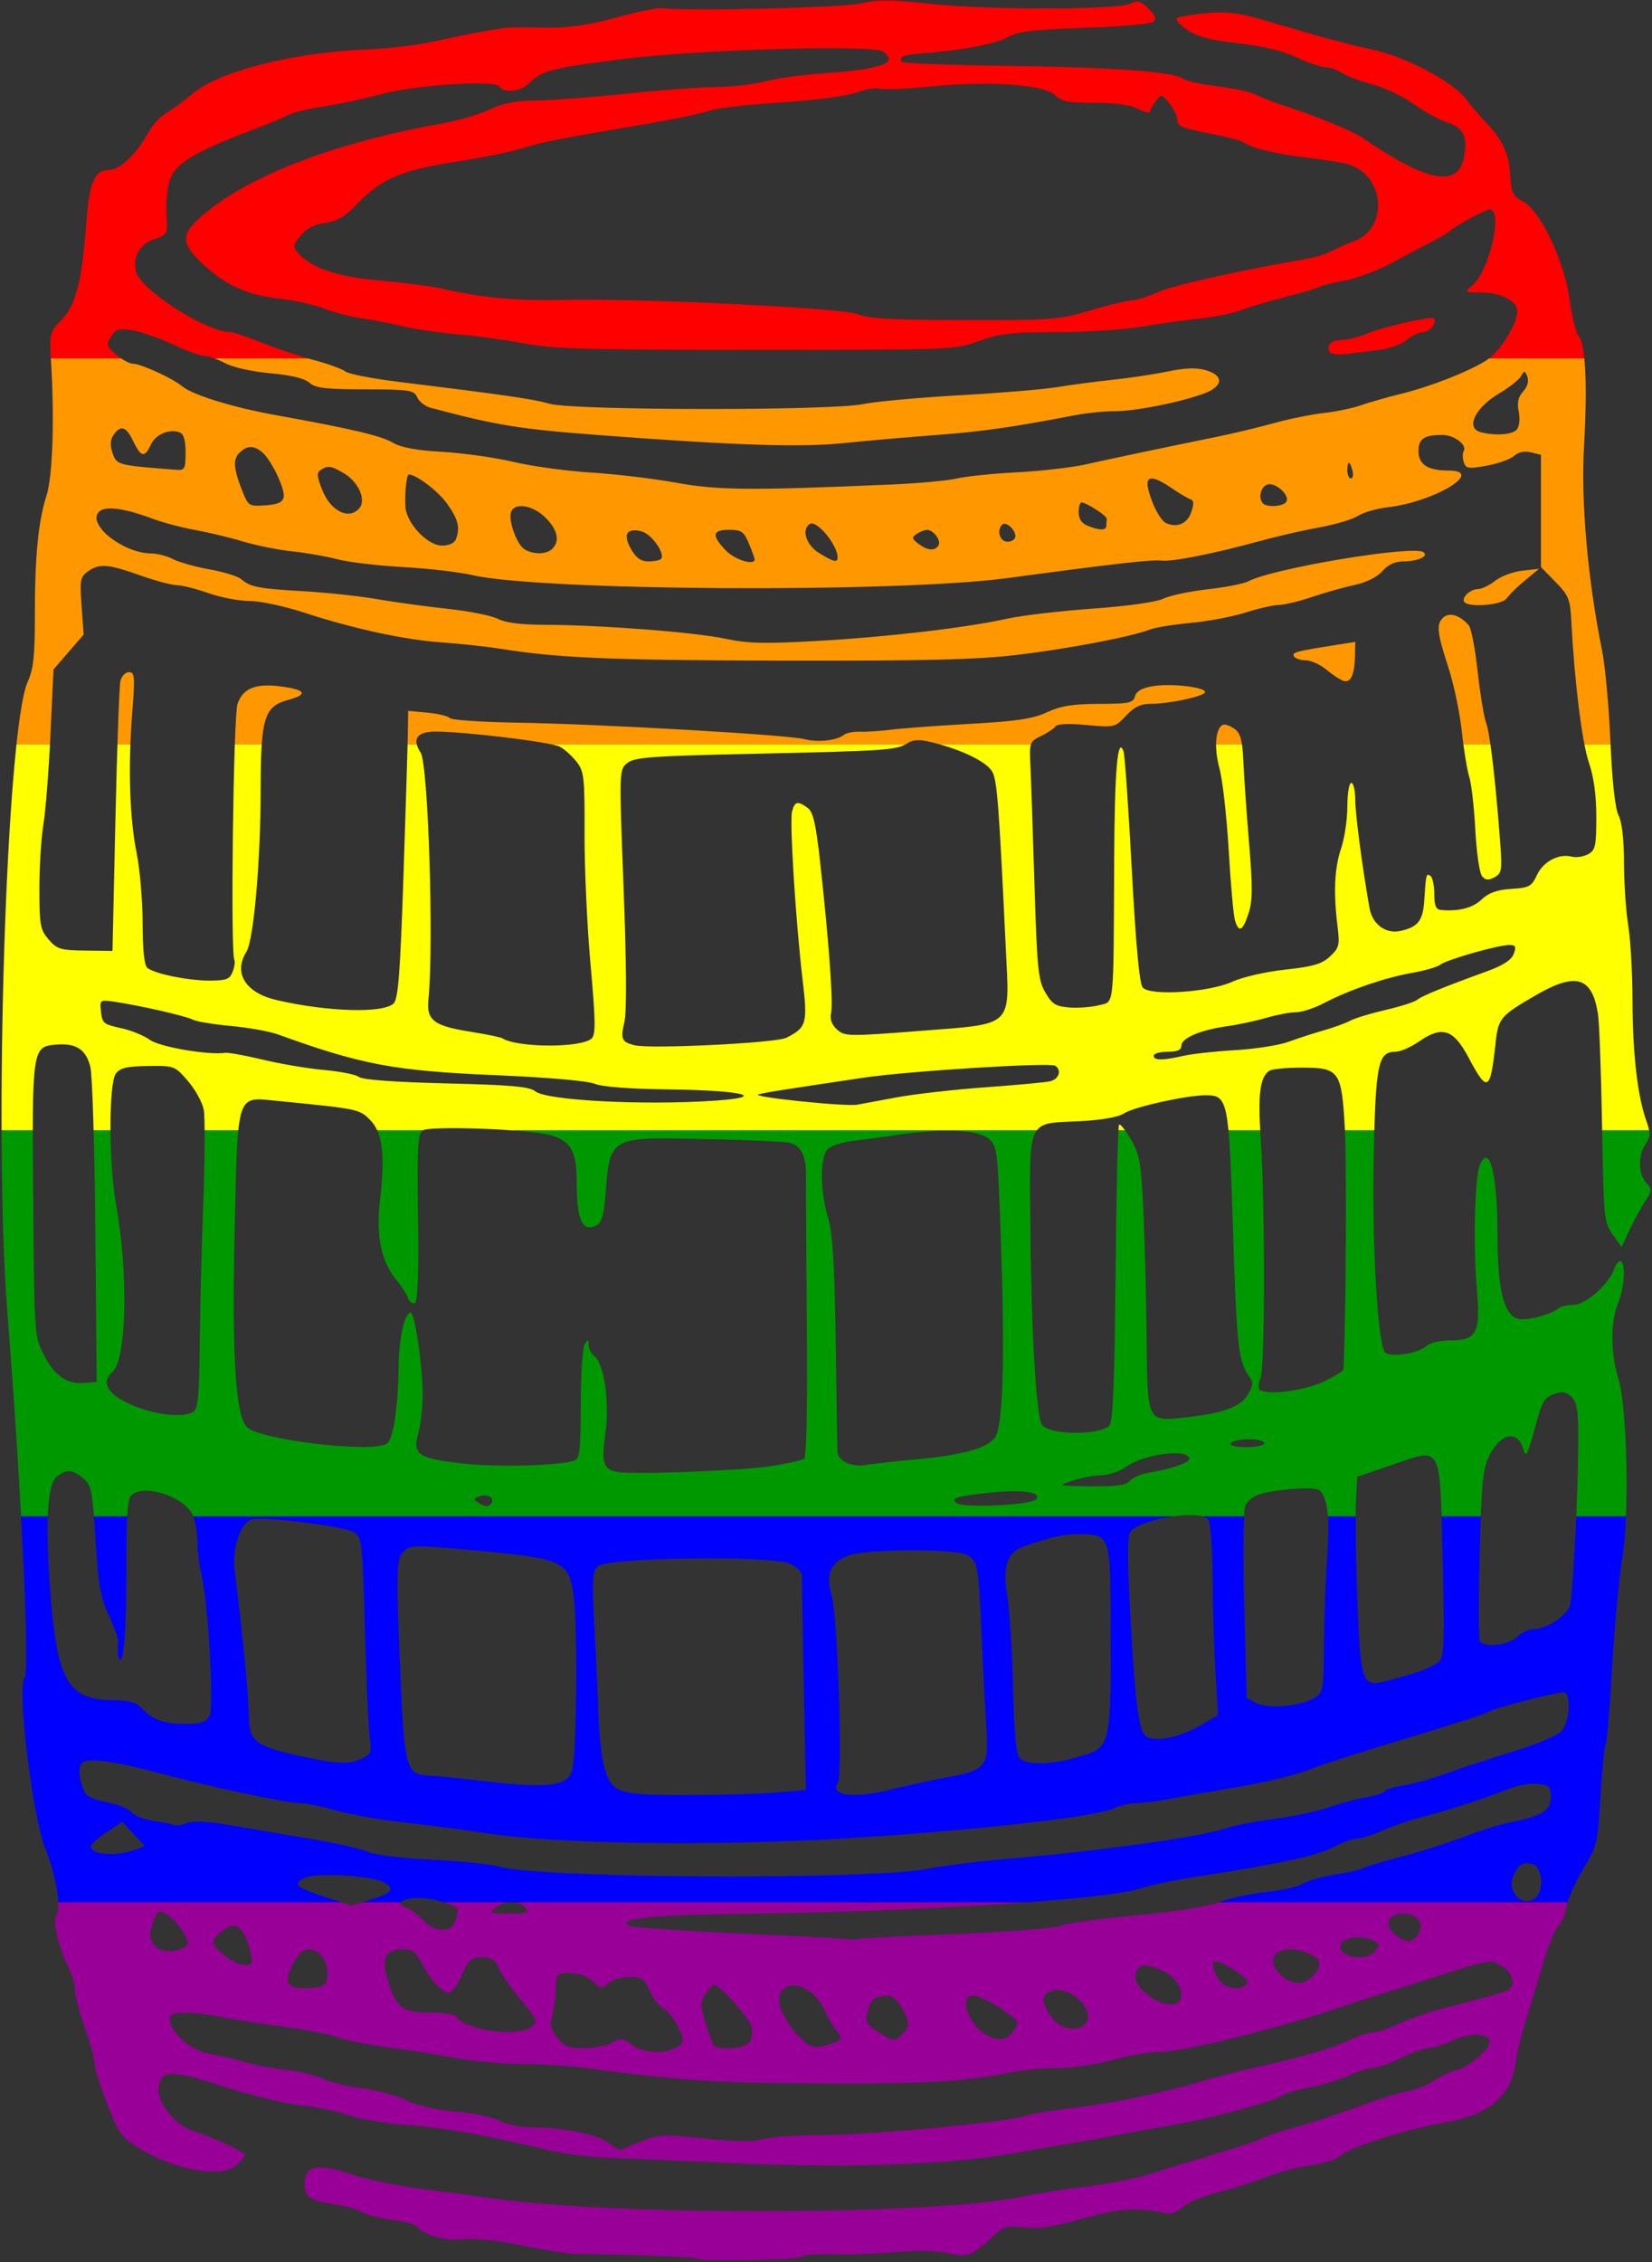
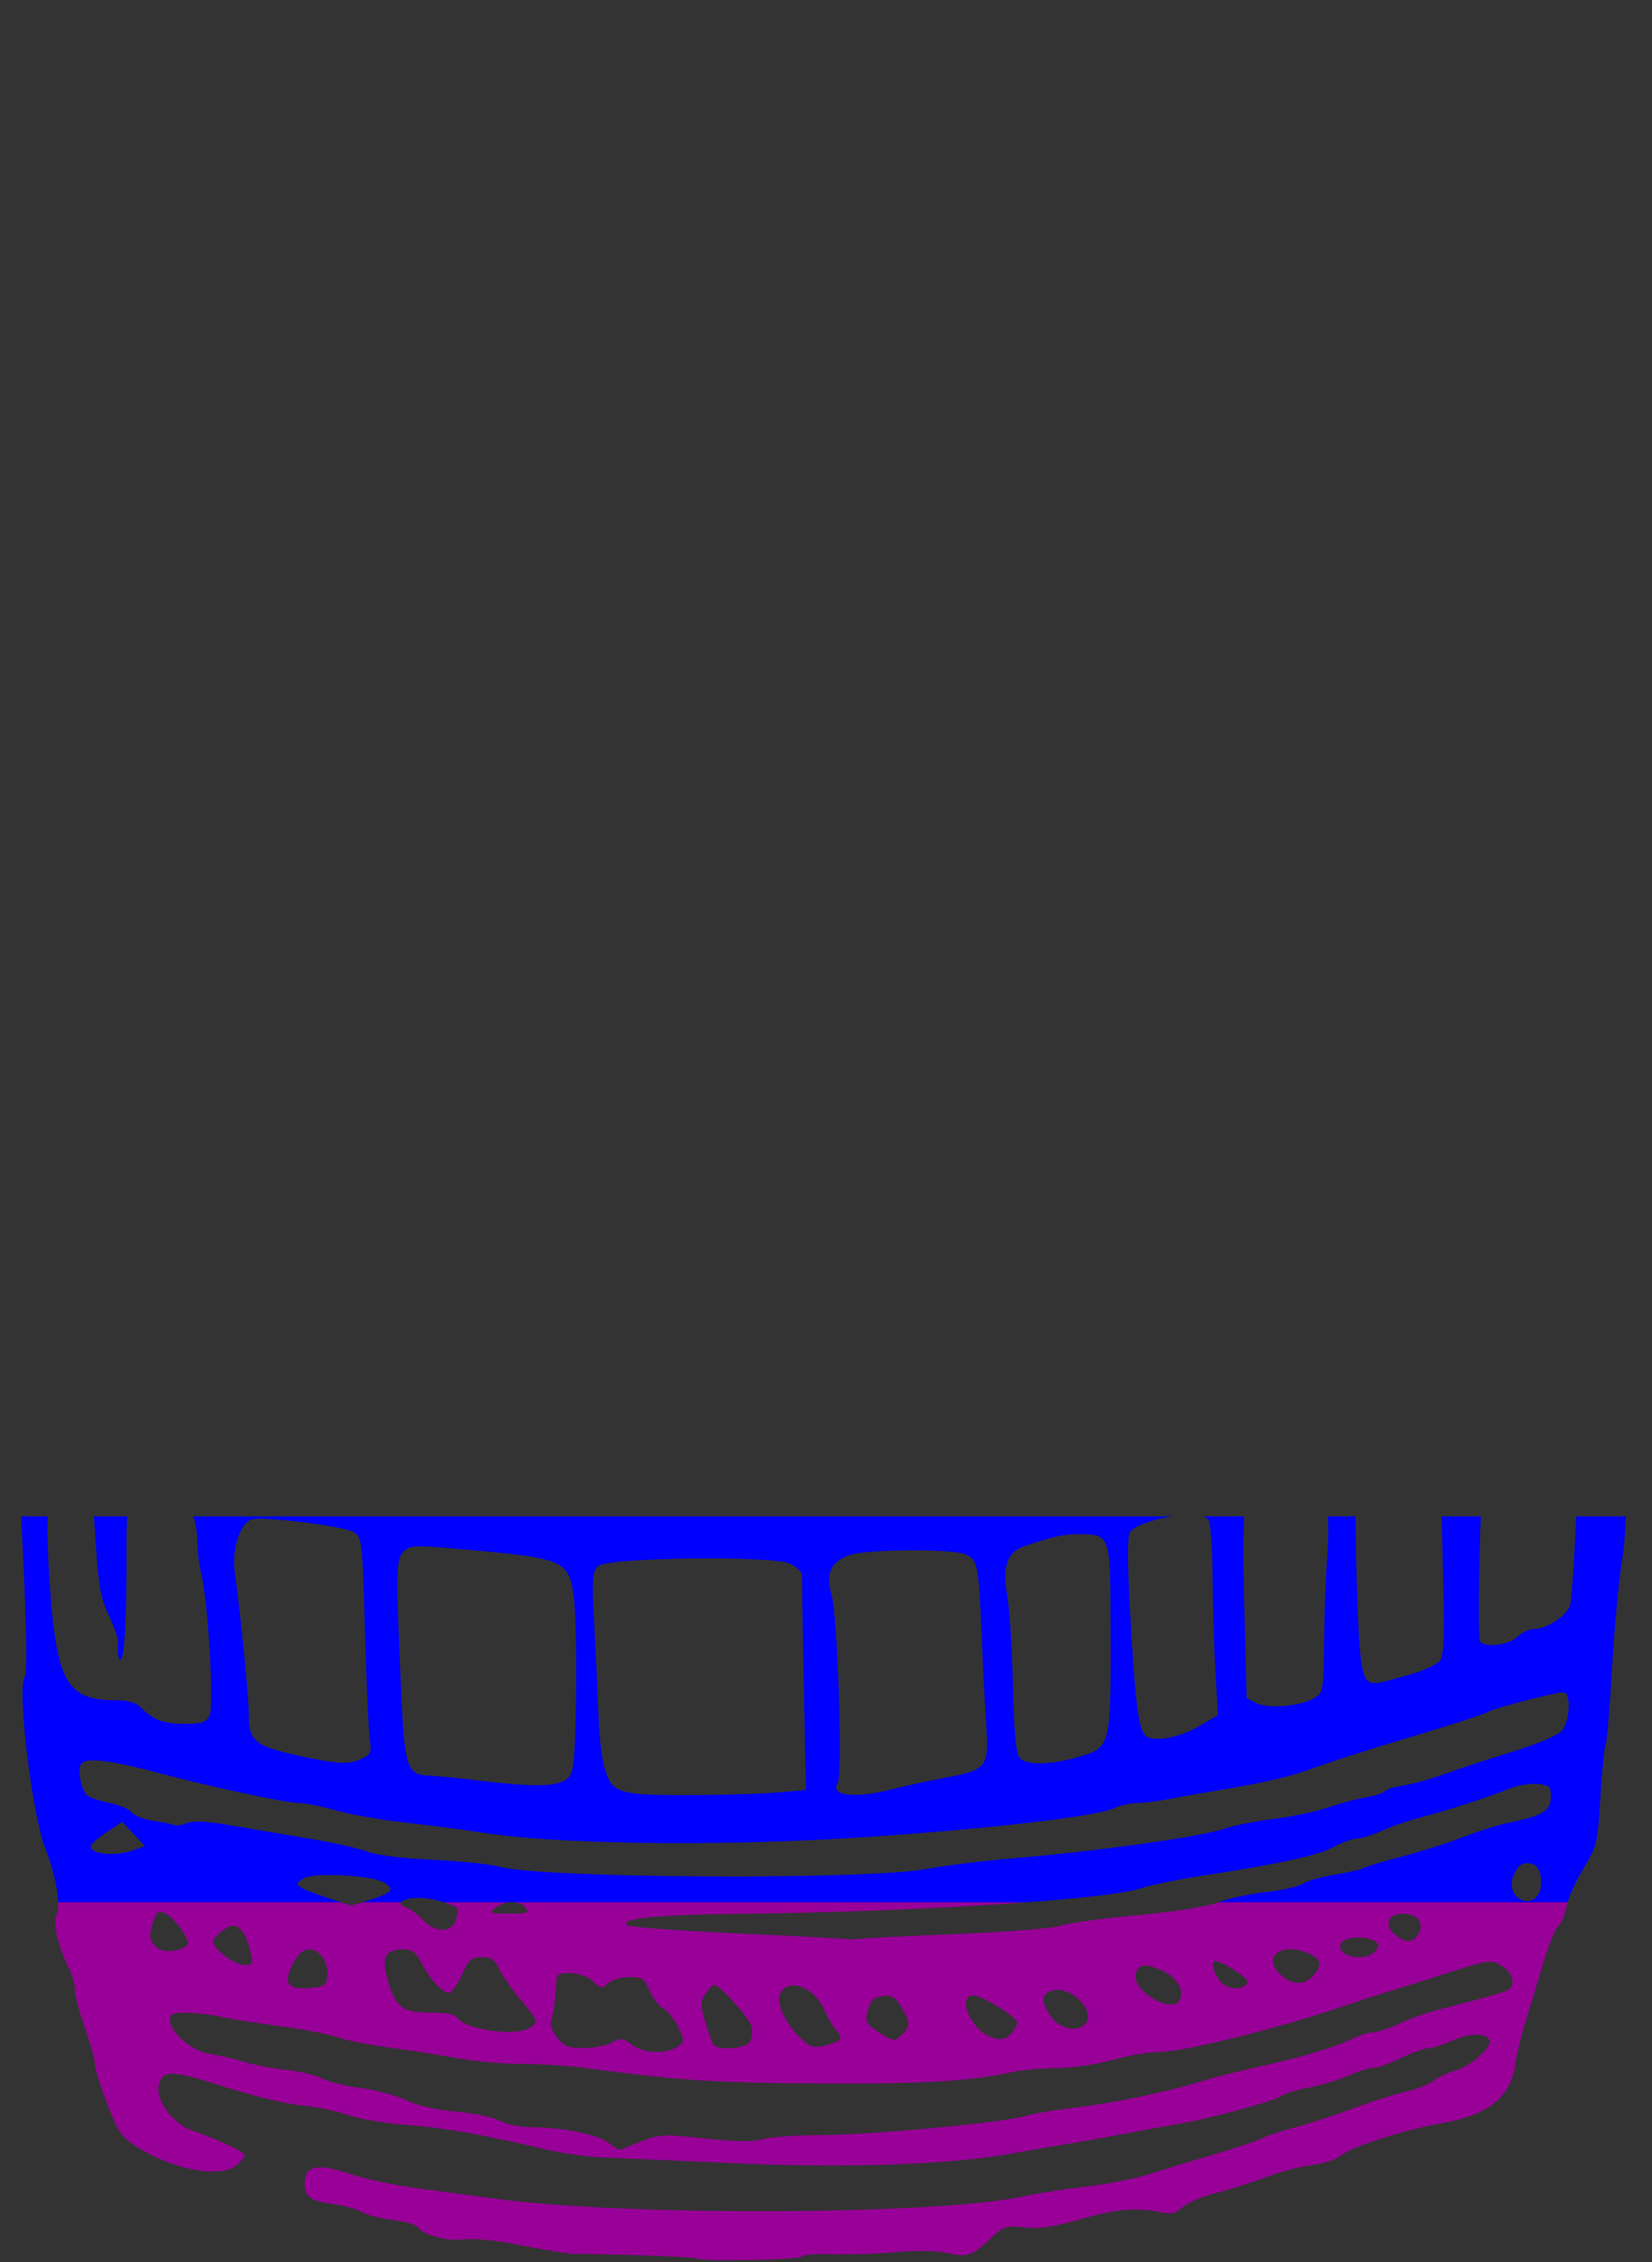
<svg xmlns="http://www.w3.org/2000/svg" width="391.875" height="536.25" viewBox="0 0 391.875 536.25">
  <rect x="0" y="0" width="391.875" height="536.25" fill="#333333" stroke="none" />
  <defs>
    <clipPath clipPathUnits="userSpaceOnUse" id="a">
      <path d="M416.654 592.282c-.393-.392-17.446-1.036-31.789-1.2-1.69-.02-7.898-1.005-13.795-2.189-6.541-1.314-12.41-1.922-15.051-1.56-4.254.584-10.758-1.227-12.077-3.361-.33-.533-3.242-1.298-6.473-1.7-3.231-.402-6.797-1.33-7.924-2.06-1.126-.73-4.46-1.644-7.409-2.03-6.125-.804-7.73-2.19-7.263-6.273.44-3.836 4.003-4.23 12.296-1.36 3.453 1.196 11.624 2.868 18.157 3.716 6.534.848 14.876 1.958 18.538 2.465 33.447 4.63 115.052 4.305 137.275-.548 3.662-.8 11.008-1.95 16.325-2.555 5.317-.605 12.462-1.99 15.879-3.078 3.417-1.088 11.053-3.41 16.969-5.158 5.916-1.75 11.672-3.677 12.791-4.284 1.12-.608 5.038-1.904 8.708-2.882 3.67-.978 10.591-3.237 15.38-5.02 4.79-1.783 10.783-3.681 13.318-4.218 2.536-.536 5.763-1.818 7.171-2.847 1.409-1.03 3.944-2.21 5.635-2.625 3.33-.817 8.707-5.354 8.707-7.347 0-2.299-4.794-2.528-9.376-.449-2.45 1.111-5.376 2.045-6.503 2.075-1.126.03-4.353 1.189-7.17 2.575-2.818 1.385-6.045 2.534-7.172 2.551-1.127.018-4.005.92-6.395 2.005-2.391 1.085-6.95 2.454-10.13 3.042-3.18.588-6.341 1.534-7.026 2.102-1.565 1.3-18.482 5.936-26.646 7.303-3.38.566-9.835 1.74-14.342 2.61-4.508.868-10.962 2.02-14.342 2.56-3.38.54-9.835 1.655-14.342 2.477-16.216 2.958-43.01 3.917-72.223 2.586-14.931-.68-30.375-1.36-34.319-1.51-3.944-.15-10.398-1.043-14.342-1.985-15.99-3.818-27.13-5.786-36.367-6.425-5.353-.37-12.241-1.538-15.308-2.595-3.066-1.057-8.598-2.193-12.293-2.524-3.695-.332-12.632-2.5-19.86-4.819-13.974-4.482-16.214-4.454-16.905.213-.541 3.654 4.08 9.613 8.637 11.138 6.037 2.02 13.727 5.584 13.727 6.363 0 .38-.961 1.56-2.135 2.623-3.885 3.516-16.375 1.272-25.665-4.612-4.25-2.693-5.084-3.884-7.939-11.362-1.754-4.594-3.19-9.245-3.19-10.334 0-1.09-1.152-5.28-2.561-9.311-1.409-4.032-2.561-8.447-2.561-9.811 0-1.364-.623-3.704-1.383-5.2-2.802-5.507-4.468-12.21-3.475-13.984 1.332-2.38.077-10.058-2.866-17.523-3.381-8.577-7.342-41.528-5.312-44.186 1.366-1.789-.883-49.424-4.439-94.01-3.69-46.277-.33-151.592 5.23-163.962 1.48-3.292 1.863-6.732 1.85-16.62-.023-15.58.86-24.892 2.983-31.476 1.657-5.135 2.153-20.047 1.182-35.537-.411-6.571-.295-6.992 2.842-10.244 3.665-3.799 5.24-10.097 6.36-25.417.74-10.11 2.143-13.318 5.83-13.318 2.823 0 7.251-4.216 10.224-9.736.988-1.835 3.062-4.085 4.609-4.998 1.546-.914 4.637-3.186 6.867-5.05 7.024-5.868 26.063-10.68 45.345-11.46 5.374-.217 13.21-1.157 17.415-2.088 10.101-2.236 17.418-3.553 19.938-3.588 1.127-.016 5.506 0 9.732.035 5.294.044 10.71-.771 17.416-2.62 5.352-1.477 10.654-2.571 11.78-2.433 6.727.828 46.847-.113 51.561-1.21 4.408-1.024 7.966-1 18.44.123 14.98 1.608 48.515 1.54 51.586-.103 1.66-.888 2.526-.653 4.53 1.23 1.746 1.64 2.157 2.65 1.392 3.417-.628.63-8.072 1.318-17.685 1.632-13.506.442-17.262.898-20.156 2.449-3.354 1.797-12.456 3.5-22.381 4.185-4.55.315-6.155 1.025-4.977 2.203.37.37 12.714.832 27.43 1.027 27.245.36 43.209 1.533 45.379 3.334.664.551 4.694 1.435 8.955 1.964 4.261.529 8.764 1.506 10.006 2.17 1.242.665 4.192 1.838 6.557 2.606 8.89 2.89 18.296 6.724 20.982 8.552 17.046 11.6 24.857 13.053 26.384 4.91.985-5.249-.153-7.532-4.444-8.918-2.086-.674-5.992-2.823-8.68-4.776-2.688-1.953-7.506-4.235-10.706-5.07-3.2-.836-6.75-2.173-7.89-2.97-1.14-.799-3.006-1.457-4.149-1.462-1.142-.006-4.552-1.162-7.576-2.57-3.578-1.666-8.873-2.936-15.155-3.637-7.232-.806-10.552-1.685-13.225-3.499-1.963-1.332-3.114-2.703-2.558-3.046.556-.344 3.956-.9 7.555-1.236 4.926-.46 8.294-.106 13.616 1.433a8224.363 8224.363 0 0114.754 4.284c4.226 1.232 10.69 2.865 14.365 3.628 8.65 1.797 21.028 8.253 24.461 12.758 1.465 1.923 3.61 4.458 4.768 5.635 4.666 4.743 6.486 8.466 6.8 13.916.282 4.89.647 5.664 3.389 7.157 4.54 2.473 10.709 15.54 12.056 25.533.577 4.278 1.62 8.47 2.318 9.316 1.808 2.187 2.314 12.666 1.387 28.684-.822 14.197.983 34.512 4.686 52.758.8 3.944 1.775 14.547 2.165 23.562.455 10.517 1.211 17.383 2.11 19.158.884 1.745 1.404 6.281 1.409 12.293.004 5.24.497 12.523 1.096 16.186.598 3.662 1.098 12.421 1.11 19.464.024 13.646 1.281 24.67 3.545 31.087 1.197 3.392 1.178 4.244-.135 6.12-2.012 2.872-1.941 7.76.146 10.066 1.549 1.712 1.532 2.056-.231 4.691-1.047 1.564-2.858 4.89-4.026 7.39l-2.122 4.548-2.325-3.265c-2.23-3.133-2.342-4.268-2.745-28.109-.23-13.665-.705-26.689-1.054-28.942-1.497-9.665-5.655-10.958-16.006-4.977-9.336 5.395-9.843 5.995-10.548 12.508-1.361 12.563-2.095 12.952-7.002 3.71-3.927-7.396-6.832-8.332-12.87-4.147-2.094 1.45-4.81 2.638-6.034 2.638-4.58 0-5.196 3-5.686 27.697-.438 22.055.978 47.048 2.834 50.053.988 1.597 8.556.528 10.904-1.541.89-.784 3.54-1.425 5.89-1.425 7.22 0 8.127-1.78 7.08-13.882-.928-10.706-.495-28.4.768-31.45 2.49-6.01 4.621 2.202 4.621 17.804 0 14.248 1.555 20.76 5.234 21.929 2.022.642 8.857-1.114 10.594-2.72.535-.496 2.317-.901 3.96-.901 3.095 0 9.262-5.53 10.494-9.411.324-1.022 1.02-1.858 1.545-1.858 1.487 0 1.123 6.834-.582 10.915-1.963 4.7-1.945 12.765.044 19.306 2.351 7.732 2.949 35.348 1.017 47.038-.845 5.118-2.02 17.785-2.61 28.148-.59 10.364-1.342 19.28-1.671 19.813-.33.533-.936 6.62-1.347 13.526-.715 12.011-.907 12.819-4.433 18.604-2.028 3.326-3.992 7.76-4.365 9.853-.373 2.093-1.326 4.342-2.116 4.998-.791.656-2.61 5.167-4.044 10.025a1264.164 1264.164 0 01-4.522 14.978c-1.054 3.38-2.2 8.173-2.544 10.649-1.215 8.714-6.902 13.322-19.052 15.435-9.482 1.65-23.673 6.178-26.067 8.318-1.127 1.008-4.584 2.155-7.683 2.55-3.1.394-8.4 1.786-11.781 3.093-3.381 1.307-9.144 3.126-12.806 4.042-3.662.916-7.67 2.607-8.906 3.757-1.771 1.647-2.967 1.934-5.635 1.35-6.221-1.36-11.507-.903-20.984 1.814-6.982 2.002-10.693 2.543-14.415 2.102-4.475-.53-5.335-.292-8.013 2.213-5.573 5.212-6.669 5.63-11.709 4.457-2.85-.664-7.935-.771-13.317-.283-4.79.435-12.28.688-16.647.561-4.367-.126-7.94.139-7.94.59-.001.855-26.277 1.347-27.116.508zm-14.502-30.353c4.614-1.832 5.831-1.887 16.386-.746 7.974.861 12.478.917 14.981.186 1.968-.576 8.883-1.057 15.367-1.069 12.754-.024 47.77-3.309 52.765-4.95 1.69-.555 7.453-1.523 12.805-2.151 9.984-1.171 24.215-4.142 33.295-6.95 2.817-.87 8.81-2.406 13.317-3.412 12.31-2.746 20.023-4.993 24.654-7.181 2.29-1.083 5.057-1.979 6.147-1.991 1.09-.013 4.056-.995 6.591-2.183 2.536-1.188 7.028-2.8 9.984-3.583a3934.14 3934.14 0 0110.756-2.829c2.961-.773 6.214-1.745 7.23-2.159 2.619-1.068 1.791-4.718-1.485-6.551-2.892-1.618-2.75-1.645-18.802 3.53-2.817.908-7.888 2.502-11.268 3.541-3.381 1.04-8.221 2.608-10.757 3.485-16.12 5.579-41.608 11.893-48.006 11.893-2.618 0-7.983.922-11.923 2.05-3.962 1.132-10.373 2.068-14.34 2.093-3.945.024-9.248.5-11.784 1.057-10.162 2.234-22.11 3.014-45.075 2.942-31.211-.097-39.839-.63-65.564-4.058-4.226-.563-11.54-1.02-16.256-1.017-4.715.004-12.321-.678-16.903-1.515-4.582-.837-12.48-2.067-17.55-2.733-5.071-.666-11.064-1.866-13.318-2.665-2.254-.8-8.938-2.086-14.854-2.86-5.917-.772-12.832-1.864-15.367-2.427-2.535-.562-6.57-1.042-8.964-1.066-3.482-.036-4.353.314-4.349 1.748.009 3.323 5.721 8.205 10.458 8.938 2.415.373 6.466 1.307 9.002 2.075 2.535.769 7.439 1.698 10.897 2.066 3.457.368 7.606 1.368 9.22 2.222 1.613.853 6.124 1.964 10.024 2.468 3.9.503 9.17 1.921 11.71 3.15 2.877 1.394 7.736 2.503 12.885 2.944 4.547.389 9.65 1.457 11.34 2.374 1.69.916 5.378 1.671 8.195 1.678 8.11.02 17.178 1.847 19.971 4.025 1.412 1.1 2.8 1.913 3.084 1.806.284-.108 2.76-1.086 5.5-2.175zm9.334-24.52c1.833-1.34 1.84-1.557.155-5.108-.968-2.04-2.703-4.213-3.854-4.83-1.152-.616-2.753-2.696-3.558-4.623-1.288-3.082-1.914-3.503-5.211-3.503-2.061 0-4.553.729-5.537 1.62-1.641 1.485-1.968 1.443-3.923-.512-2.389-2.39-9.225-3.007-9.417-.852-.063.704-.226 2.894-.363 4.866-.137 1.972-.575 4.525-.973 5.673-.49 1.41-.016 2.988 1.462 4.866 1.831 2.328 2.963 2.773 6.977 2.743 2.636-.02 5.93-.667 7.32-1.436 2.228-1.234 2.821-1.169 5.004.548 2.904 2.284 9.151 2.572 11.918.549zm18.782-1.306c.517-.925.71-2.654.429-3.842-.522-2.2-8.222-10.867-9.654-10.867-.433 0-1.475 1.05-2.316 2.333-1.34 2.045-1.348 2.934-.062 7.207.807 2.68 1.742 5.319 2.078 5.863 1.055 1.708 8.483 1.167 9.525-.694zm23.117-.41c.519-.485.285-1.472-.545-2.302-.799-.799-2.3-3.331-3.335-5.627-2.745-6.088-9.746-8.408-11.51-3.814-.865 2.256 1.487 7.34 5.039 10.892 2.543 2.543 3.578 2.936 6.246 2.375 1.759-.37 3.606-1.055 4.105-1.523zm16.435-1.567c2.005-2.005 1.942-3.218-.373-7.098-1.338-2.243-2.489-2.996-4.257-2.787-2.985.351-3.68 1.033-4.518 4.433-.554 2.243-.116 3.017 2.745 4.848 4.098 2.625 4.358 2.65 6.403.604zm28.944-1.099c1.369-2.065 1.171-2.389-3.3-5.407-2.617-1.766-5.752-3.313-6.969-3.438-4.67-.48-1.374 8.393 3.936 10.598 2.95 1.225 4.677.747 6.333-1.753zm-125.173-.746c1.826-1.335 1.69-1.685-2.673-6.915-2.528-3.03-5.14-6.777-5.803-8.326-.943-2.202-1.896-2.817-4.36-2.817-2.751 0-3.412.586-5.192 4.61-1.121 2.535-2.629 4.61-3.35 4.61-1.697 0-5.075-3.722-7.207-7.94-1.307-2.584-2.337-3.329-4.605-3.329-4.87 0-5.852 2.258-3.805 8.752 2.062 6.542 3.68 7.639 11.262 7.639 3.102 0 5.934.474 6.292 1.053 2.173 3.517 15.733 5.374 19.441 2.663zm143.695-.899c2.638-3.274-3.748-9.727-8.457-8.545-3.123.784-3.262 2.901-.45 6.85 2.277 3.197 6.976 4.091 8.907 1.695zm24.354-5.949c1.37-2.216-.592-5.875-4.021-7.503-4.697-2.228-6.497-2.089-7.34.57-1.307 4.114 9.157 10.5 11.36 6.933zm-220.967-5.985c.51-3.605-1.81-7.274-4.597-7.274-1.716 0-2.922 1.087-4.382 3.948-2.509 4.918-1.318 6.518 4.53 6.087 3.444-.254 4.157-.697 4.449-2.76zm238.59 1.233c.332-1.01-6.506-5.434-8.398-5.434-1.1 0-.517 2.669 1.082 4.953 1.745 2.49 6.553 2.806 7.317.48zm17.428-2.147c1.923-2.447 1.562-3.854-1.329-5.171-7.4-3.372-12.748.891-7.154 5.703 3.021 2.598 6.178 2.4 8.483-.532zm-275.879-5.558c-.945-4.305-2.646-6.949-4.47-6.949-1.669 0-5.213 2.928-5.213 4.306 0 1.725 5.634 5.874 8.02 5.906 2.159.03 2.318-.283 1.663-3.263zm291.566-.368c1.111-1.338 1.089-1.774-.13-2.545-2.48-1.57-8.128-1.135-8.824.678-1.272 3.315 6.421 4.92 8.954 1.867zm-308.038-1.512c1.084-.986-2.818-6.704-5.585-8.185-1.67-.894-2.15-.638-3.002 1.605-1.403 3.69-1.276 5.202.596 7.073 1.599 1.6 5.988 1.329 7.991-.493zm200.408-2.932c12.677-.511 24.433-1.464 26.123-2.117 1.69-.654 10.45-1.86 19.464-2.683 10.058-.917 18.372-2.233 21.518-3.405 2.82-1.05 8.352-2.238 12.293-2.638 3.942-.4 8.162-1.354 9.379-2.12 1.216-.766 5.023-1.845 8.459-2.398 3.436-.554 6.745-1.314 7.353-1.69.608-.375 5.099-1.725 9.98-2.998 4.882-1.273 12.102-3.57 16.046-5.104 3.944-1.534 9.476-3.247 12.294-3.806 8.034-1.596 10.244-3 10.244-6.511 0-2.706-.38-3.07-3.502-3.368-1.926-.184-5.153.348-7.171 1.181-5.28 2.18-16.065 5.687-22.74 7.393-3.165.808-7.775 2.387-10.245 3.507-2.47 1.12-5.42 2.048-6.555 2.06-1.135.013-3.9 1.016-6.146 2.23-4.013 2.17-14.562 4.452-34.816 7.53-5.634.857-12.55 2.302-15.366 3.211-9.034 2.916-59.83 6.112-103.98 6.543-21.533.21-31.802 1.298-28.641 3.036.82.45 13.94 1.384 29.152 2.072 15.213.689 27.773 1.35 27.91 1.468.138.118 1.521.062 3.074-.125 1.552-.187 13.195-.758 25.873-1.268zm118.87-.153c1.501-2.806-.345-5.057-4.15-5.057-3.841 0-4.94 2.974-1.981 5.37 2.925 2.368 4.745 2.275 6.13-.313zM354.07 504.37c.37-1.475.535-2.765.367-2.866-2.494-1.5-6.843-2.648-10.026-2.648-4.33 0-6.326 1.533-3.262 2.505 1.046.332 2.977 1.748 4.29 3.147 3.31 3.523 7.73 3.452 8.63-.138zm17.989-2.953c-1.623-1.955-5.182-1.97-7.744-.032-1.829 1.383-1.547 1.506 3.515 1.536 4.778.029 5.336-.17 4.229-1.504zm-39.89-2.166c5.494-1.797 6.17-2.802 3.019-4.488-3.307-1.77-17.703-2.525-20.419-1.071-3.539 1.894-2.66 2.414 12.022 7.11.176.057 2.596-.641 5.378-1.551zm301.94-.6c2.076-2.075 1.535-7.755-.81-8.5-2.602-.825-3.983.05-5.223 3.314-1.615 4.247 3.003 8.217 6.034 5.186zm-158.07-7.303c4.507-.85 14.188-2.054 21.513-2.673 23.679-2.003 49.828-5.672 56.16-7.88 2.154-.75 7.747-1.84 12.43-2.422 4.683-.582 11.015-1.918 14.07-2.969 3.056-1.051 7.487-2.238 9.847-2.636 2.36-.4 4.527-1.106 4.815-1.572.287-.465 2.48-1.135 4.871-1.49 2.392-.354 7.345-1.741 11.007-3.082 3.663-1.341 11.5-3.917 17.416-5.724 6.11-1.867 11.53-4.163 12.55-5.316 2.151-2.437 2.492-9.998.45-9.998-2.203 0-18.551 4.269-19.659 5.133-.563.44-9.783 3.415-20.489 6.61-10.705 3.197-22.285 6.924-25.734 8.283-3.448 1.358-11.746 3.377-18.44 4.486-6.693 1.11-14.653 2.502-17.688 3.094-3.035.593-6.884 1.078-8.553 1.078-1.669 0-4.487.66-6.263 1.469-4.775 2.172-37.274 5.773-69.304 7.679-35.483 2.11-75.538 1.481-94.248-1.481-4.79-.758-13.733-1.924-19.875-2.59-6.143-.667-14.209-2.082-17.925-3.145-3.716-1.063-8.043-1.932-9.614-1.932-3.34 0-22.851-4.163-36.078-7.698-13.451-3.595-19.777-4.26-20.581-2.162-.674 1.755.012 5.396 1.42 7.548.46.701 3.023 1.684 5.698 2.183 2.675.5 5.415 1.628 6.09 2.508.675.88 3.291 1.894 5.815 2.255 2.523.361 4.905.853 5.292 1.092.387.24 1.848 0 3.246-.531 1.715-.652 5.322-.481 11.098.526 4.707.82 13.859 2.368 20.339 3.44 6.48 1.071 13.394 2.615 15.366 3.432 2.124.879 9.015 1.739 16.903 2.109 7.325.344 15.162 1.152 17.416 1.796 10.644 3.04 95.25 3.484 110.639.58zm-205.7-4.834l3.08-1.073-2.943-3.15-2.942-3.15-4.082 2.701c-2.245 1.486-4.081 3.117-4.081 3.626 0 2.131 6.168 2.72 10.969 1.046zm166.605-14.955l7.826-.661-.538-27.255c-.296-14.99-.52-27.818-.5-28.508.02-.69-1.347-1.97-3.038-2.845-4.235-2.19-47.026-1.692-49.762.58-1.56 1.294-1.66 2.987-.966 16.311.427 8.177.9 18.556 1.052 23.063.152 4.508.802 10.138 1.444 12.512 1.876 6.93 3.392 7.465 21.16 7.465 8.523 0 19.018-.298 23.322-.662zm30.147-.847c3.23-.83 9.563-2.206 14.07-3.058 10.595-2.003 11.098-2.677 10.347-13.873-.321-4.79-.842-14.931-1.158-22.538-.774-18.65-1.024-19.94-4.132-21.356-3.403-1.55-25.493-1.436-30.129.157-4.878 1.676-6.285 4.773-4.663 10.264 1.57 5.314 2.922 46.696 1.594 48.813-2.084 3.321 4.453 4.06 14.07 1.591zm-83.879-3.057c1.374-1.372 1.704-4.79 1.959-20.311.169-10.264-.062-21.863-.512-25.777-1.148-9.968-2.386-10.597-24.981-12.681-16.34-1.507-17.475-1.497-19.142.168-2.032 2.03-2.087 4.602-.759 34.902.932 21.243 1.513 23.058 7.439 23.22 1.55.042 8.119.702 14.598 1.465 13.559 1.598 19.065 1.344 21.398-.986zm-53.628-4.859c2.439-1.11 2.641-1.627 2.11-5.378-.322-2.282-.885-14.898-1.25-28.035-.636-22.828-.761-23.947-2.831-25.267-2.508-1.6-24.113-4.248-26.664-3.27-2.936 1.127-5.01 7.705-4.252 13.479 1.789 13.606 3.628 32.305 3.639 36.992.016 6.826 1.596 8.172 12.416 10.57 10.537 2.334 13.37 2.487 16.832.91zm185.512-.389c8.99-2.613 8.817-1.84 8.652-38.518-.084-18.565-.382-19.28-8.013-19.28-4.338 0-7.378.68-14.766 3.303-4.062 1.443-5.317 5.434-3.997 12.711.602 3.32 1.267 13.752 1.479 23.181.261 11.676.79 17.635 1.66 18.683 1.666 2.007 7.922 1.974 14.985-.08zm31.767-8.14l4.748-2.783-.649-10.889c-.356-5.988-.693-17.112-.748-24.718-.056-7.786-.56-14.39-1.151-15.11-2.142-2.608-17.33-.208-20.144 3.183-.842 1.014-.868 6.559-.098 20.742 1.288 23.705 2.222 30.994 4.137 32.28 2.335 1.57 8.737.323 13.905-2.705zm-256.72-2.609c1.248-2.332-.367-30.026-2.153-36.924-.528-2.038-.966-5.726-.975-8.196-.008-2.47-.59-5.644-1.295-7.052-2.457-4.917-13.212-8.096-16.005-4.73-.764.92-1.149 6.208-1.1 15.11.087 15.686-.463 26.255-1.416 27.208-.648.648-1.067-2.012-.724-4.592.097-.727-.984-3.774-2.402-6.77-2.153-4.552-2.723-7.774-3.46-19.576-.81-12.922-1.084-14.289-3.226-16.023-2.808-2.274-4.156-2.364-6.773-.45-2.612 1.91-3.142 12.806-1.56 32.044 1.737 21.134 4.698 25.88 16.167 25.912 3.84.011 5.853.548 7.171 1.913 3.098 3.207 5.713 4.185 11.273 4.218 4.374.025 5.548-.354 6.478-2.092zm286.547-4.657c2.175-1.38 2.31-2.167 2.401-13.988.053-6.89.421-16.906.819-22.258.77-10.377.076-16.131-2.122-17.59-1.463-.973-12.234-.107-15.89 1.276-1.234.467-2.66 1.678-3.168 2.69-.526 1.046-.664 12.238-.319 25.89l.607 24.046 2.561 1.326c3.059 1.584 11.671.791 15.11-1.392zm25.626-6.32c2.966-.894 6.02-2.346 6.786-3.227 1.133-1.3 1.274-6.288.754-26.59-.771-30.107.007-28.68-13.183-24.174l-8.97 3.064-.342 6.659c-.187 3.662-.021 15.09.37 25.394.776 20.51 1.314 22.269 6.448 21.115 1.51-.339 5.17-1.347 8.137-2.241zm26.876-9.438c1.127-1.126 3.086-2.05 4.354-2.052 3.41-.007 8.84-3.69 9.386-6.367.735-3.601 2.008-28.718 2.077-40.975.052-9.107-.24-11.28-1.715-12.753-1.405-1.403-2.367-1.567-4.6-.781-2.36.83-3.11 2.051-4.568 7.455-2.336 8.657-2.634 9.233-3.43 6.627-1.475-4.833-5.781-3.95-8.708 1.788-1.727 3.385-2.07 6.82-2.546 25.536-.303 11.894-.28 22.064.05 22.599 1.102 1.783 7.557 1.067 9.7-1.077zm-265.885-34.76c.843-1.364-1.281-2.42-3.306-1.643-1.476.567-1.505.791-.207 1.612 1.922 1.216 2.777 1.223 3.513.031zm141.06-.842c1.815-1.814-3.221-2.644-11.192-1.844-9.18.922-11.185 1.518-9.332 2.777 1.918 1.304 19.067.524 20.525-.933zm24.408-4.836c.689-.83 2.935-1.79 4.991-2.135 5.585-.934 10.398-2.553 10.398-3.496 0-2.84-11.56-1.422-16.376 2.008-1.59 1.133-4.435 2.095-6.32 2.138-1.885.044-5.271.687-7.525 1.43-4.062 1.338-4.02 1.35 4.74 1.457 6.637.081 9.151-.268 10.092-1.402zm-93.201-3.8c4.226-.625 8.144-1.491 8.707-1.924.657-.505.921-12.862.736-34.425-.158-18.5-.255-36.006-.215-38.902.08-5.755-1.613-8.458-5.46-8.714-6.311-.42-10.707-.576-24.969-.884-19.47-.42-20.471.17-21.396 12.605-.614 8.239-1.093 9.608-3.593 10.261-2.809.735-4.008-2.684-4.008-11.428 0-8.187-1.545-10.941-6.952-12.39-5.699-1.528-31.163-2.454-32.988-1.2-1.285.881-1.477 4.423-1.223 22.508.201 14.367-.06 21.685-.788 22.135-.6.37-1.395-.162-1.769-1.184-.373-1.022-1.742-3.147-3.04-4.724-3.982-4.83-5.318-11.343-4.248-20.696 1.36-11.874.648-17.532-2.615-20.795-2.779-2.778-2.982-2.82-24.234-4.914-10.48-1.033-10.018-2.476-10.851 33.932-.732 31.965.25 47.618 3.17 50.588 3.297 3.351 32.532 6.816 36.303 4.302 1.67-1.113 2.92-9.392 3.05-20.19.085-7.182 1.58-13.726 3.135-13.726 1.07 0 3.099 13.98 3.092 21.299-.004 3.216-.503 7.637-1.11 9.824-1.565 5.635-.14 6.626 11.427 7.942 8.945 1.019 25.6.563 29.144-.797 1.242-.476 1.525-3.153 1.537-14.56.01-7.687.463-14.668 1.01-15.513.863-1.337.994-1.32 1.008.13.009.918.682 2.221 1.496 2.897 2.581 2.142 3.988 11.939 2.868 19.975-1.082 7.762-.575 9.38 3.153 10.07 3.928.728 31.67-.323 39.623-1.501zm37.983-1.791c11.476-1.06 17.652-2.711 20.049-5.36 2.271-2.51 2.83-19.652 1.691-51.923-.825-23.384-.897-23.963-3.25-25.867-2.791-2.261-11.951-2.62-23.416-.92-3.814.566-9.118 1.285-11.788 1.598-2.67.313-5.55 1.266-6.403 2.118-2.05 2.05-2.02 10.712.062 17.723 1.234 4.156 1.703 11.801 2.005 32.712.217 15.008.414 27.6.438 27.983.146 2.31 3.643 4.007 7.099 3.445 2.036-.332 8.117-1.011 13.513-1.51zm90.071-4.168c0-.563-1.816-1.024-4.037-1.024-2.22 0-4.322.46-4.67 1.024-.387.626 1.184 1.024 4.037 1.024 2.569 0 4.67-.46 4.67-1.024zm-40.21-4.515c.968-.9 1.368-10.525 1.636-39.33.196-20.975.6-38.382.9-38.682.3-.3 1.696 1.435 3.103 3.855 2.275 3.916 2.629 5.98 3.21 18.742.358 7.889.734 22.58.836 32.649.22 21.935.094 21.67 9.789 20.632 9.975-1.069 14.489-2.692 16.438-5.911 1.395-2.303 1.477-3.16.442-4.61-2.892-4.055-3.312-7.778-4.26-37.757-1.082-34.199-1.29-35.224-7.153-35.223-4.861 0-18.529 3.02-21.002 4.64-1.55 1.016-5.721 1.77-11.455 2.072-14.16.745-13.193-1.523-12.898 30.266.228 24.566 1.53 46.086 2.924 48.342 1.662 2.688 14.69 2.923 17.49.315zm-237.448-3.637c1.205-.761 1.531-4.153 1.652-17.143.083-8.907.498-25.518.923-36.912.425-11.395.48-22.277.123-24.181-.358-1.905-2.205-5.26-4.105-7.455-3.403-3.931-3.558-3.99-10.38-3.891-5.475.078-7.217.495-8.309 1.988-1.876 2.566-1.837 23.32.064 33.91 3.253 18.122 2.74 40.348-1.004 43.455-2.495 2.07-1.636 4.76 2.252 7.055 6.033 3.56 15.615 5.179 18.784 3.174zm292.769-7.69c2.958-1.377 5.396-2.87 5.419-3.319.608-12.276.835-53.175.344-62.166-.83-15.218-1.39-16.002-11.398-15.979-3.803.008-7.462.364-8.131.79-2.49 1.583-3.068 6.037-2.284 17.634 1.133 16.767 1.12 58.81-.02 61.807-.527 1.387-.68 2.8-.341 3.14 1.586 1.586 11.343.453 16.41-1.907zM260.57 326.24c-.186-21.411-.778-40.65-1.316-42.753-1.152-4.512-3.686-6.144-8.866-5.711-6.2.518-6.264.955-5.933 40.434.293 35.025.305 35.192 2.8 40.04 2.788 5.418 5.977 7.583 10.58 7.185l3.073-.267-.338-38.928zm207.634-34.778c4.706-.873 15.078-2.053 23.05-2.623 7.972-.57 15.532-1.271 16.8-1.558 2.327-.526 3.123-2.929 1.336-4.033-1.475-.912-38.135 1.379-49.741 3.108-21.835 3.253-24.667 3.703-27.148 4.307-2.539.62 22.578 3.24 25.611 2.673.845-.159 5.387-1.002 10.092-1.874zm-47.036.835c14.099-.965 7.244-2.68-11.623-2.907-10.37-.125-17.624-.671-19.558-1.473-1.836-.76-12.25-1.662-25.873-2.238-25.986-1.098-34.58-2.708-56.082-10.506-2.253-.817-7.785-1.82-12.293-2.227-4.507-.407-8.985-1.151-9.95-1.654-1.828-.954-13.98-3.718-20.396-4.64-3.528-.506-3.697-.396-3.41 2.214.384 3.5.484 3.583 5.658 4.746 2.382.535 5.59 1.869 7.127 2.963 2.546 1.814 15.046 3.956 19.434 3.33.846-.12 5.265.68 9.822 1.779 4.557 1.098 11.702 2.3 15.879 2.67 4.176.372 8.239 1.189 9.027 1.816.898.714 9.361 1.333 22.638 1.653 16.781.406 21.589.833 23.052 2.05 2.857 2.375 28.08 3.689 46.548 2.424zm121.46-11.612c2.254-.518 8.31-1.182 13.456-1.476 5.147-.294 11.37-1.272 13.83-2.173 2.46-.901 6.568-2.234 9.13-2.961 2.56-.728 5.64-1.85 6.844-2.493 1.203-.644 5.327-1.9 9.164-2.789 3.837-.89 7.52-2.07 8.185-2.622 1.212-1.005 6.855-3.31 18.158-7.414 4.14-1.504 6.298-2.912 6.882-4.49.7-1.895.494-2.299-1.179-2.299-2.91 0-16.323 3.83-17.85 5.096-.708.587-4 1.542-7.318 2.122-6.985 1.22-16.379 4.443-22.83 7.83-2.48 1.302-5.738 2.367-7.242 2.367-1.504 0-5.008.66-7.787 1.467-2.778.807-7.357 1.786-10.174 2.175-6.808.941-11.78 3.058-11.78 5.014 0 1.133-1.03 1.589-3.586 1.589-1.972 0-3.586.46-3.586 1.024 0 1.258 2.31 1.268 7.683.033zm-153.381-4.516c1.061-1.038 1.003-4.653-.305-19.143-.888-9.825-1.588-25.057-1.556-33.849.054-14.703-.113-16.203-2.08-18.702-1.175-1.495-3.122-3.245-4.326-3.89-2.211-1.183-24.274-3.872-32.117-3.914-4.905-.026-6.3 1.883-3.97 5.438 1.975 3.015 3.453 49.726 2.022 63.93-.552 5.476 1.312 6.88 11.233 8.458 3.9.62 7.465 1.36 7.924 1.644 4.03 2.49 20.637 2.51 23.175.028zm50.5-.185c5.231-2.666 5.51-3.678 4.157-15.109-1.784-15.08-3.393-40.79-2.72-43.482.663-2.65 1.462-2.84 4.03-.962 1.43 1.045 2.137 4.053 3.194 13.573 2.281 20.55 3.474 36.685 2.914 39.408-.367 1.782.111 3.172 1.532 4.458 1.97 1.782 2.945 1.8 21.26.37 24.808-1.937 23.468-.67 22.49-21.248-1.783-37.485-2.254-43.65-3.51-45.91-1.405-2.527-7.68-5.623-15.27-7.534-3.64-.916-5.086-.881-6.76.165-2.849 1.778-5.523 1.959-40.426 2.723-26.01.57-30.322.89-32.17 2.386-2.125 1.72-2.13 1.86-.959 32.376.754 19.667.828 32.117.207 34.746-1.033 4.367-.714 5.126 2.516 5.975 4.018 1.056 36.794-.549 39.515-1.935zM337.9 267.1c1.184-1.183 1.7-7.917 2.546-33.152.583-17.417 1.096-34.139 1.139-37.16l.079-5.492 5.063.486c2.784.268 5.359.896 5.721 1.395.363.5 8.266 1.034 17.563 1.188 21.528.356 70.199 3.147 74.4 4.266 3.423.912 8.35.372 10.251-1.123.639-.502 2.483-.86 4.098-.796 1.616.063 5.243-.175 8.06-.53 2.817-.354 12.037-1.032 20.489-1.507 12.173-.683 16.324-1.308 19.976-3.008 3.542-1.65 6.66-2.152 13.455-2.17 7.803-.02 8.904-.25 9.35-1.96.348-1.326 1.813-2.158 4.645-2.636 4.576-.773 13.528.24 13.528 1.532 0 1.044-9.186 3.042-13.982 3.042-2.723 0-4.36.776-6.521 3.089-2.838 3.038-3.006 3.077-10.242 2.405-4.543-.423-7.613-.293-8.027.338-.368.563-2.052 1.689-3.742 2.503-2.965 1.427-3.063 1.694-2.777 7.585.163 3.358.635 17.18 1.05 30.715.675 22.037.97 24.983 2.827 28.172 1.763 3.028 2.706 3.61 6.281 3.873 2.314.17 5.749-.091 7.633-.582 4.03-1.05 3.742 1.72 3.932-37.952.11-22.99.89-31.947 2.426-27.852.317.845 1.278 14.62 2.136 30.61 1.042 19.404 1.98 29.578 2.82 30.591 1.888 2.275 17.286 1.268 23.357-1.528 2.547-1.173 8.639-2.559 13.614-3.098 7.26-.786 9.51-1.448 11.61-3.42 2.35-2.207 2.541-2.96 1.95-7.696-1.097-8.798-.813-15.184.9-20.23.9-2.647 1.635-7.562 1.635-10.923 0-3.391.455-6.11 1.024-6.11.563 0 1.021 1.958 1.017 4.353-.006 3.604 1.967 18.505 3.733 28.198.742 4.074 4.156 6.604 7.866 5.828 4.604-.962 5.953-2.629 6.29-7.77.461-7.047.5-7.205 1.583-6.536.563.349 1.024 2.45 1.024 4.67 0 3.104.415 4.074 1.793 4.193 4.616.397 8.154-.525 10.5-2.738 1.838-1.733 4.008-2.505 7.684-2.733 4.637-.288 5.267-.63 6.658-3.614 1.63-3.495 5.677-5.611 9.046-4.73 1.108.29 2.983.009 4.167-.626 1.924-1.03 2.154-2.063 2.154-9.664 0-5.645-.645-10.386-1.915-14.078-1.769-5.14-3.746-21.022-4.546-36.519-.3-5.812-.69-6.788-4.106-10.287l-3.775-3.866V124.976l-2.602-.653c-1.68-.422-3.224-.096-4.354.919-.964.865-4.162 2.007-7.107 2.538-4.793.865-5.418.768-5.956-.93-.331-1.042-.338-2.323-.014-2.846.983-1.59-2.47-4.19-5.567-4.19-4.685 0-6.158.999-6.158 4.172 0 3.486 2.381 5.049 7.691 5.049 9.816 0-3.44 8.09-15.584 9.512-2.933.344-6.445 1.353-7.804 2.244-1.36.891-5.875 2.236-10.035 2.989-4.159.753-11.02 2.32-15.245 3.484-11.794 3.248-22.776 5.44-25.611 5.115-2.625-.302-12.07.767-39.953 4.522-28.682 3.862-121.024 3.343-138.811-.78-3.38-.784-11.448-1.716-17.928-2.073-6.48-.356-14.086-1.258-16.903-2.006-2.817-.747-8.119-1.674-11.781-2.06-3.662-.386-9.425-1.54-12.806-2.564-3.38-1.024-8.912-2.352-12.293-2.951-3.38-.6-8.451-1.949-11.269-2.998-7.485-2.79-12.432-3.362-13.887-1.608-2.788 3.359 6.513 10.608 13.682 10.664 1.578.013 4.133.677 5.678 1.476 1.545.799 5.787 1.99 9.425 2.646 3.639.656 7.307 1.776 8.152 2.489 2.498 2.106 4.433 2.487 16.073 3.162 6.091.353 14.763 1.284 19.27 2.069 4.508.784 12.725 1.91 18.26 2.5 5.535.59 11.39 1.759 13.01 2.597 1.945 1.005 6.014 1.529 11.962 1.54 14.363.025 39.114 1.921 46.919 3.595 5.884 1.262 10.203 1.366 24.074.582 18.254-1.032 38.532-3.412 49.173-5.771 3.662-.812 13.574-1.976 22.025-2.585 9.093-.657 16.589-1.71 18.36-2.58 1.645-.809 6.82-1.906 11.5-2.438 4.68-.531 9.433-1.46 10.563-2.065 6.24-3.34 42.398-9.387 45.323-7.58 1.623 1.003-1.311 2.401-5.078 2.419-2.249.01-4.046.832-5.515 2.521-1.332 1.533-4.115 2.92-7.165 3.575-2.742.588-7.737 1.996-11.1 3.129-3.362 1.133-7.22 2.06-8.573 2.06-1.353 0-5.197.874-8.542 1.942-3.345 1.069-9.744 2.282-14.22 2.696-4.475.413-9.29 1.197-10.698 1.742-4.833 1.867-21.01 4.954-34.319 6.548-10.427 1.248-23.767 1.573-61.466 1.495-44.29-.092-57.845-.679-73.247-3.174-3.1-.502-9.553-1.187-14.342-1.524-9.854-.692-22.916-3.52-36.135-7.824-4.943-1.61-11.183-2.926-13.866-2.926s-7.501-.922-10.707-2.049c-3.207-1.127-6.879-2.05-8.16-2.053-1.282-.002-5.558-1.145-9.502-2.54-8.38-2.962-10.54-3.128-13.523-1.039-2 1.401-2.15 2.207-1.66 8.964l.536 7.425-3.91 4.517-3.909 4.518-.794 16.996c-.437 9.347-1.26 19.799-1.829 23.226-.569 3.426-1.034 10.892-1.034 16.59 0 9.381.226 10.622 2.395 13.143 2.157 2.508 3.097 2.794 9.476 2.875l7.081.09.754-33.807c.415-18.593 1-34.844 1.3-36.111.3-1.268 1.298-2.305 2.218-2.305 1.491 0 1.583 1.136.85 10.5-1.109 14.137-.69 27.371 1.15 36.437.838 4.123 1.53 12.276 1.54 18.118.01 6.926.436 10.95 1.224 11.564 1.987 1.55 10.465 3.287 16.037 3.287 4.466 0 5.339-.33 6.085-2.305.48-1.268.672-2.644.428-3.058-1.021-1.737-.252-63.223.83-66.327 1.414-4.056 4.724-5.383 11.264-4.515 6.489.86 7.131 2.063 1.86 3.482-6.192 1.668-7.124 4.688-7.124 23.1 0 18.576-1.804 39.14-3.698 42.16-3.449 5.497-.244 10.637 7.796 12.503 13.26 3.077 27.76 3.494 30.38.874zm218.104-21.537c-.382-1.268-1.113-9.45-1.624-18.184-.512-8.733-1.596-18.302-2.409-21.264-1.467-5.348-1.005-10.54.999-11.208.556-.186 1.888.305 2.961 1.09 1.527 1.116 2.017 2.954 2.254 8.465.167 3.871.835 13.4 1.485 21.175.949 11.366.919 14.93-.155 18.184-1.515 4.59-2.506 5.082-3.511 1.742zm64.04-11.439c-.642-.774-1.42-6.181-1.728-12.015-.309-5.835-1.013-11.991-1.564-13.682-.552-1.69-1.422-7.004-1.932-11.808-.511-4.804-2.096-12.31-3.522-16.679-2.982-9.135-3.166-11.252-1.122-12.948 1.57-1.304 4.346-.358 6.474 2.205.615.741 1.642 6.111 2.283 11.934.64 5.822 1.626 11.8 2.19 13.284.997 2.623 2.463 15.122 3.644 31.068.528 7.134.395 7.936-1.487 8.943-1.568.839-2.35.766-3.235-.302zm-35.926-50.592c-.845-.28-2.84-1.592-4.432-2.917-1.593-1.325-3.986-2.408-5.318-2.408-1.332 0-2.699-.448-3.037-.995-.641-1.038.274-1.298 9.97-2.841l5.89-.938-.072 3.667c-.095 4.856-1.12 7.054-3 6.432zm31.425-20.342c-1.02-1.019 1.364-3.423 3.393-3.423.982 0 3.016-.968 4.52-2.151 1.504-1.184 4.678-2.368 7.053-2.632l4.319-.48-2.561 2.119c-3.226 2.668-4.28 3.673-5.931 5.656-1.326 1.59-9.43 2.275-10.793.911zm-208.352-11.237c1.251-1.25-2.425-6.509-5.004-7.156-3.877-.973-4.93.76-2.768 4.558 1.314 2.309 2.59 3.23 4.484 3.234 1.455.003 2.935-.282 3.288-.636zm24.286.098c0-.3-.668-2.144-1.484-4.098-1.3-3.108-1.94-3.553-5.123-3.553-4.385 0-4.621 1.422-.885 5.322 2.34 2.442 7.492 4.043 7.492 2.329zm21.513-.547c0-3.186-5.434-9.714-7.184-8.632-2.25 1.39-.996 5.446 2.318 7.496 3.888 2.403 4.866 2.632 4.866 1.136zm-73.964-2.187c2.03-2.03 1.403-4.9-1.765-8.069-3.226-3.226-7.945-4.02-8.912-1.5-.821 2.14 1.505 8.553 3.531 9.735 2.37 1.382 5.674 1.306 7.146-.166zm100.115-.864c.774-1.252-1.293-4.06-2.97-4.037-.636.009-1.847.478-2.692 1.044-1.33.89-1.27 1.232.452 2.545 2.331 1.779 4.284 1.947 5.21.448zm-125.119-1.576c1.173-3.056.618-5.249-2.376-9.382-2.313-3.193-7.923-7.437-9.83-7.437-.727 0-1.251 7.48-.672 9.589 1.17 4.263 5.992 8.85 9.3 8.85 1.751 0 3.21-.66 3.578-1.62zm145.068-.815c0-1.737-2.5-3.942-3.424-3.019-1.521 1.521-.618 4.43 1.375 4.43 1.127 0 2.049-.635 2.049-1.41zm23.562-2.686c0-.564.06-1.364.133-1.778.132-.744-5.05-4.15-6.536-4.294-.422-.041-.768 1.092-.768 2.52 0 1.732.765 2.9 2.305 3.52 3.119 1.253 4.866 1.265 4.866.032zm22.005-3.5c.774-2.215.722-3.095-.202-3.404-.686-.228-2.896-1.535-4.912-2.903-4.997-3.39-6.878-3.288-6.01.33.96 4.002 3.195 8.174 4.72 8.81 2.863 1.194 5.385.078 6.404-2.833zm-215.624-1.11c1.798-2.166-.278-6.801-4.043-9.025-3.299-1.949-4.095-2.062-6.001-.853-1.08.686-1.004 1.68.402 5.194 2.222 5.554 6.995 7.873 9.642 4.685zm-19.646-2.857c.412-2.173-3.363-9.918-5.724-11.742-2.21-1.707-3.859-1.614-5.803.33-1.712 1.713-1.451 4.284 1.062 10.487 1.288 3.182 1.642 3.37 5.745 3.074 3.234-.234 4.463-.794 4.72-2.15zm259.94 1.217c1.04-1.682-2.949-5.223-4.998-4.437-1.717.659-2.34 3.582-1.041 4.882 1.095 1.095 5.278.786 6.04-.445zm-102.213-4.477c6.923-.302 14.53-1.006 16.904-1.565 2.373-.558 9.386-1.275 15.584-1.592 6.198-.318 14.265-1.255 17.928-2.082 6.208-1.403 17.16-3.708 34.318-7.223 3.944-.809 10.398-2.36 14.342-3.45 3.945-1.09 9.707-2.256 12.806-2.594 3.099-.337 7.478-1.252 9.732-2.033 2.254-.782 6.864-2.096 10.244-2.921 7.577-1.85 17.235-5.615 22.096-8.615 3.542-2.186 8.125-9.422 8.125-12.828 0-2.608-4.187-4.81-9.191-4.835-4.539-.022-4.592-.06-2.499-1.793 4.455-3.685 8.138-19.697 4.53-19.697-1.1 0-7.919 3.672-10.255 5.522-.845.67-3.15 2.024-5.122 3.01-1.972.986-6.46 3.363-9.972 5.283-3.512 1.92-8.955 3.965-12.096 4.546-3.141.58-6.165 1.336-6.72 1.68-.556.343-4.333 1.466-8.393 2.496-4.06 1.03-9.252 2.57-11.538 3.424-2.286.854-7.126 1.86-10.757 2.238-3.63.378-10.464 1.333-15.186 2.122-4.722.79-14.747 1.436-22.278 1.436-11.608 0-14.666.35-20.098 2.302-6.318 2.27-7.12 2.301-57.629 2.305-43.531.003-52.606-.254-60.442-1.71-5.07-.943-12.907-2.014-17.415-2.381-4.508-.367-10.731-1.28-13.83-2.03-3.099-.75-7.912-1.68-10.696-2.066-2.784-.386-7.164-1.52-9.732-2.518-2.569-1-7.667-2.144-11.33-2.543-8.465-.922-13.997-3.372-19.9-8.813-5.982-5.515-6.043-7.853-.332-12.77 11.91-10.257 34.129-18.807 61.722-23.753 4.508-.808 10.27-2.478 12.806-3.71 3.333-1.622 6.595-2.26 11.78-2.309 3.945-.036 14.548-.838 23.563-1.78 9.015-.943 19.618-1.726 23.562-1.739 3.944-.013 9.697-.696 12.784-1.518 3.088-.822 10.233-1.774 15.879-2.117 9.927-.602 15.9-1.93 15.9-3.535 0-.426-.646-1.31-1.435-1.965-2.3-1.91-48.34-.585-68.221 1.963-17.805 2.282-20.368 2.947-23.527 6.107-2.273 2.273-6.658 2.79-7.814.92-1.075-1.74-21.931-.37-30.643 2.011-3.944 1.078-10.519 2.482-14.61 3.12-4.092.637-8.241 1.61-9.22 2.164-.98.553-5.93 2.59-11.001 4.53-13.884 5.305-18.61 8.255-20.006 12.484-.648 1.963-1.022 5.93-.83 8.816.342 5.165.292 5.266-3.143 6.426-3.796 1.281-5.697 4.646-4.751 8.412 1.2 4.782 18.22 15.697 24.476 15.697.717 0 4.273 1.197 7.901 2.66 3.629 1.463 9.727 3.497 13.553 4.519 3.825 1.022 7.584 2.38 8.352 3.017.768.637 6.858 1.83 13.533 2.652 27.895 3.433 35.151 4.483 39.408 5.706 6.133 1.761 72.624 1.84 81.234.096 3.334-.675 14.628-1.707 25.099-2.293 10.47-.585 21.803-1.53 25.183-2.098 3.381-.568 9.835-1.422 14.343-1.896 4.507-.474 11.024-1.456 14.483-2.183 4.368-.919 7.339-1.02 9.732-.334 4.9 1.405 4.595 4.277-.653 6.148-6.507 2.32-17.629 4.495-22.977 4.495-2.704 0-7.399.481-10.434 1.07-15.585 3.02-23.95 4.214-35.67 5.09-7.08.528-17.945 1.478-24.143 2.11-11.27 1.148-28.402.577-64.028-2.132-20.074-1.527-25.835-2.468-43.026-7.025-1.408-.373-2.967-1.594-3.464-2.713-.829-1.868-1.931-2.036-13.494-2.06-10.275-.02-12.936-.337-14.472-1.727-1.23-1.114-4.713-1.955-10.068-2.432-4.696-.418-9.71-1.538-11.757-2.626-1.964-1.043-4.413-1.897-5.443-1.897-1.03 0-4.725-1.347-8.21-2.993-3.487-1.647-8.183-3.278-10.437-3.626-3.509-.54-4.3-.304-5.51 1.653-1.282 2.075-1.159 2.502 1.338 4.65 1.513 1.3 3.5 2.365 4.418 2.365 1.976 0 10.337 3.828 12.631 5.784 2.681 2.285 13.151 5.513 24.515 7.558 19.472 3.504 27.107 5.307 30.221 7.136 2.095 1.23 6.17 1.978 12.805 2.35 5.353.3 13.651 1.473 18.44 2.606 4.79 1.133 13.871 2.377 20.181 2.764 6.31.387 16.222 1.57 22.026 2.628 10.765 1.964 19.53 2.035 55.921.449zm113.42-34.346c-1.024-1.657.437-3.076 3.165-3.076 1.394 0 4.248-.72 6.342-1.6 4.128-1.732 16.857-4.646 17.498-4.005.978.979-1.01 3.556-2.743 3.556-1.059 0-2.963.9-4.232 2.002-1.27 1.1-4.452 2.268-7.072 2.593-2.62.326-6.465.81-8.544 1.074-2.079.265-4.065.02-4.414-.544zm5.93 30.73c-.295-1.126-.713-2.048-.929-2.048-.216 0-.392.922-.392 2.049 0 1.126.417 2.048.928 2.048.51 0 .687-.922.393-2.048zm-302.506-4.642c0-3.184-.483-4.827-1.539-5.232-2.669-1.024-6.26.508-7.483 3.191-1.59 3.487-2.57 3.26-4.639-1.078-1.798-3.77-3.33-4.125-5.179-1.195-.706 1.12-.724 2.63-.053 4.549 1.048 2.996 1.287 3.057 16.588 4.23 2.077.16 2.305-.281 2.305-4.465zm345.114-5.967c.666-.804.88-2.76.504-4.638-.469-2.343-.15-3.8 1.145-5.23 1.11-1.227 1.525-2.682 1.089-3.815-.646-1.676-.786-1.688-1.656-.138-.522.93-3.018 2.904-5.547 4.386-6.335 3.713-8.922 9.065-4.89 10.118 3.753.981 8.246.653 9.355-.683zm-110.518-30.88c4.706-1.409 9.513-2.571 10.681-2.584 1.169-.012 4.2-.968 6.735-2.124 3.852-1.757 20.408-5.462 38.416-8.597 2.254-.392 5.25-1.321 6.659-2.065 1.408-.743 4.08-1.918 5.939-2.611 8.55-3.189 8.006-16.224-.817-19.602-1.409-.54-6.48-1.424-11.269-1.965-8.144-.92-14.518-2.464-16.903-4.093-.564-.385-3.79-1.243-7.171-1.906-9.012-1.768-9.729-2.058-9.766-3.951-.02-.948-.955-2.83-2.08-4.182-1.988-2.386-2.09-2.4-3.52-.512-.81 1.07-1.487 2.303-1.505 2.74-.018.437-1.392.091-3.055-.768-1.975-1.021-5.88-1.563-11.269-1.563-6.739 0-8.602-.356-10.194-1.949-2.775-2.774-16.822-3.781-32.035-2.296-6.577.643-12.67.895-13.542.56-.87-.334-3.557.121-5.97 1.012-2.602.96-10.638 2.013-19.762 2.59-8.457.534-16.755 1.505-18.44 2.157-1.685.652-9.517 2.272-17.405 3.6-21.782 3.665-26.222 4.543-31.393 6.206-2.616.841-10.233 2.368-16.927 3.394-13.9 2.128-19.393 4.472-25.44 10.852-3.102 3.274-5.137 4.483-8.377 4.978-2.911.445-4.964 1.523-6.419 3.373-1.994 2.535-2.025 2.845-.45 4.584 3.49 3.858 10.065 6.013 21.48 7.042 6.15.555 13.025 1.437 15.28 1.962 10.11 2.353 19.608 3.28 30.871 3.013 20.633-.49 73.596 2.059 77.43 3.725 2.587 1.124 8.931 1.47 27.512 1.5 22.857.039 24.607-.096 32.706-2.52z" fill="#673200" />
    </clipPath>
  </defs>
  <g transform="matrix(.915 0 0 .915 -215.798 -6.522)" clip-path="url(#a)">
-     <path fill="red" d="M0 0h900v100H0z" />
-     <path fill="#ff9800" d="M0 100h900v100H0z" />
-     <path fill="#ff0" d="M0 200h900v100H0z" />
-     <path fill="#009800" d="M0 300h900v100H0z" />
+     <path fill="#ff0" d="M0 200v100H0z" />
    <path fill="#00f" d="M0 400h900v100H0z" />
    <path fill="#980098" d="M0 500h900v100H0z" />
  </g>
</svg>